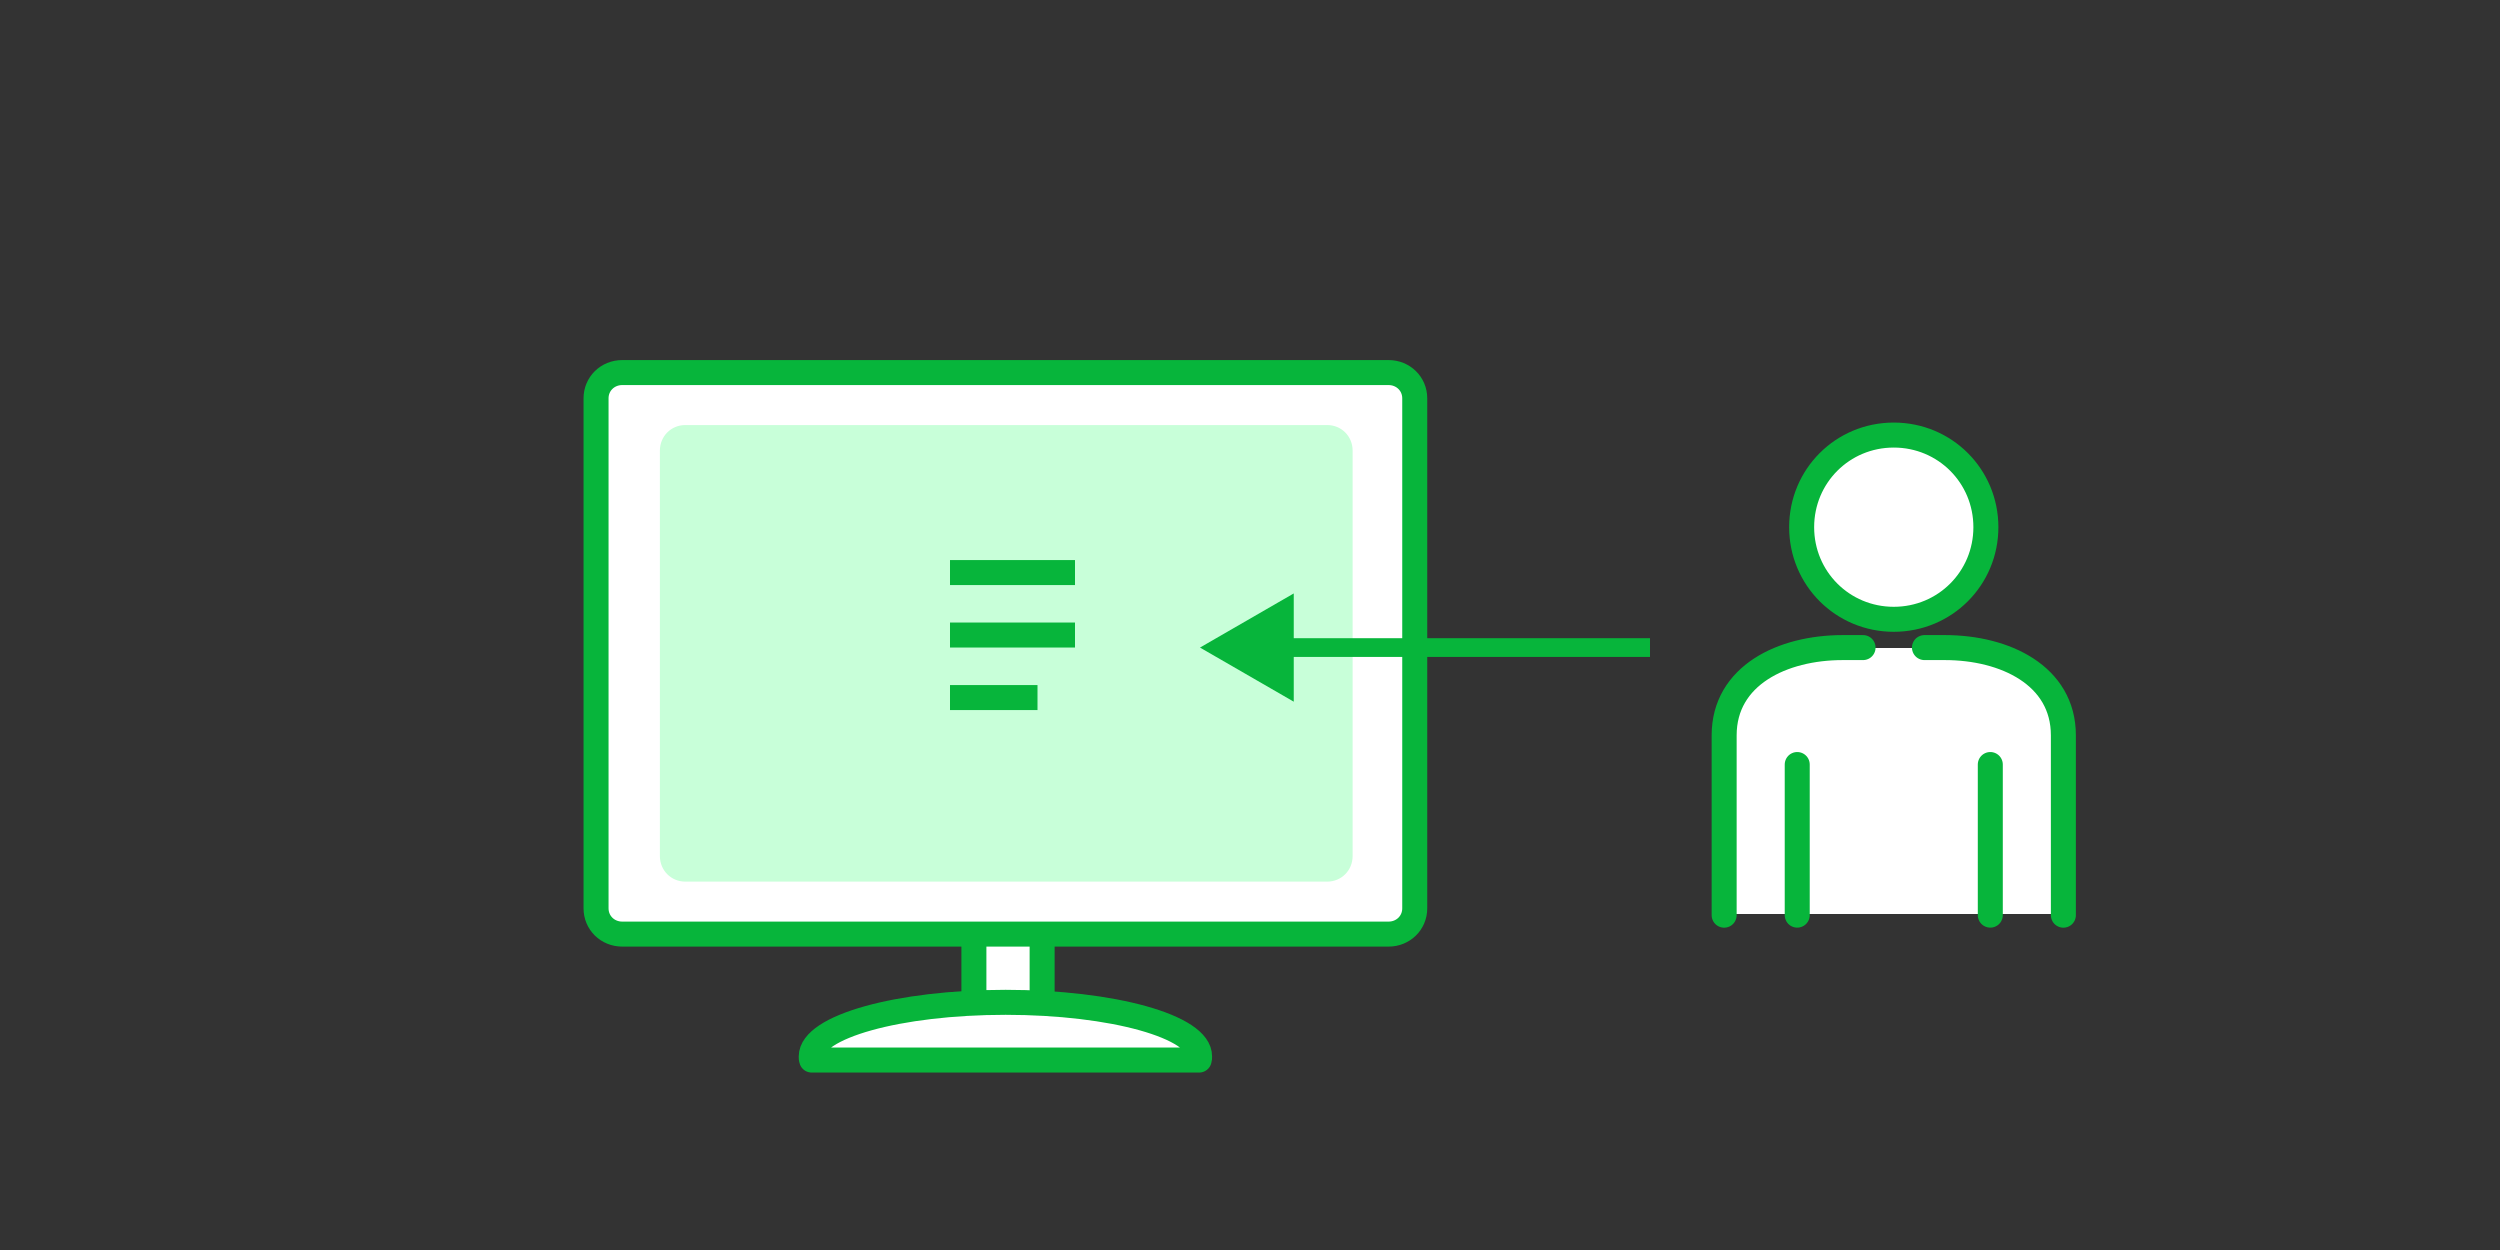
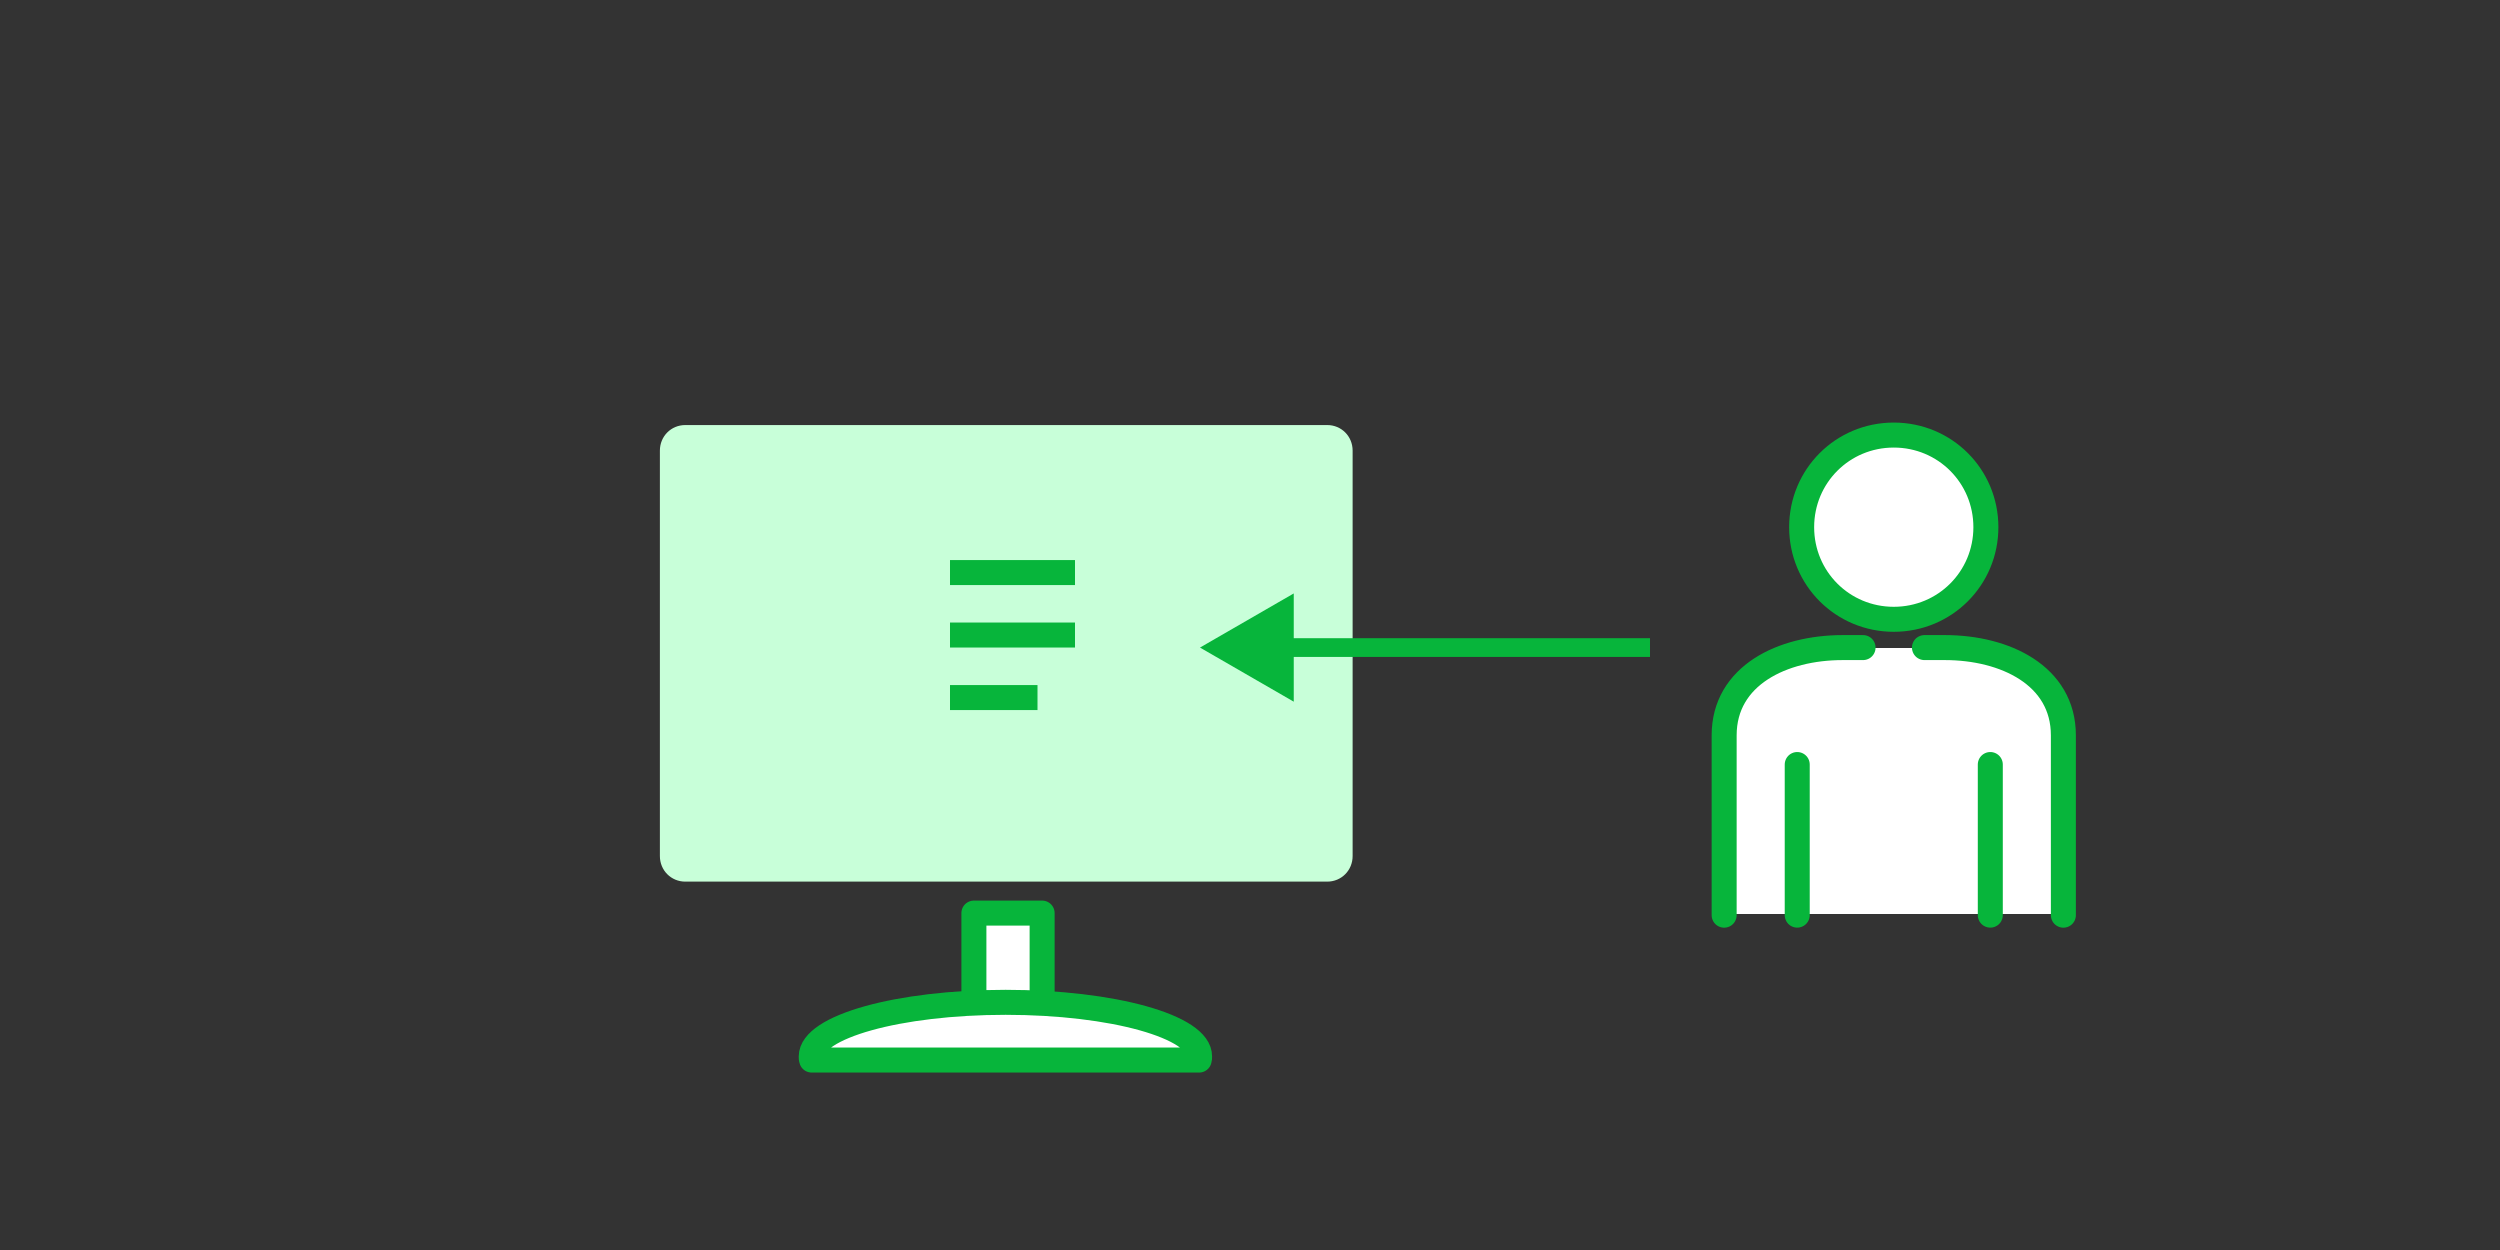
<svg xmlns="http://www.w3.org/2000/svg" width="200" height="100" viewBox="0 0 200 100" fill="none">
  <rect x="0" y="0" width="200" height="100" fill="#333333" stroke="none" />
  <path d="M83.37 73.047H77.912V83.543H83.37V73.047Z" fill="white" stroke="#07B53B" stroke-width="2" stroke-miterlimit="10" stroke-linecap="round" stroke-linejoin="round" />
  <path d="M80.45 80.186C71.871 80.186 64.898 82.141 64.898 84.52C64.898 84.606 64.898 84.719 64.933 84.804H95.933C95.967 84.719 95.967 84.606 95.967 84.52C96.001 82.141 89.028 80.186 80.45 80.186Z" fill="white" stroke="#07B53B" stroke-width="2" stroke-miterlimit="10" stroke-linecap="round" stroke-linejoin="round" />
-   <path d="M113.179 72.671C113.179 73.823 112.257 74.728 111.083 74.728H49.78C48.606 74.728 47.684 73.823 47.684 72.671V31.862C47.684 30.71 48.606 29.805 49.78 29.805H111.083C112.257 29.805 113.179 30.71 113.179 31.862V72.671Z" fill="white" stroke="#07B53B" stroke-width="2" />
  <path d="M54.825 70.53C53.686 70.53 52.791 69.629 52.791 68.483V36.051C52.791 34.905 53.686 34.004 54.825 34.004H106.176C107.315 34.004 108.21 34.905 108.21 36.051V68.483C108.21 69.629 107.315 70.53 106.176 70.53H54.825Z" fill="#C8FFD9" />
  <path d="M96 51.805L103.5 56.135V47.475L96 51.805ZM132 51.055H102.75V52.555H132V51.055Z" fill="#07B53B" />
-   <path d="M137.932 58.623V73.118H164.763V58.314C164.763 53.133 159.417 51.838 156.744 51.838H148.726C140.337 51.838 138.034 56.361 137.932 58.623Z" fill="white" />
+   <path d="M137.932 58.623V73.118H164.763V58.314C164.763 53.133 159.417 51.838 156.744 51.838H148.726C140.337 51.838 138.034 56.361 137.932 58.623" fill="white" />
  <path d="M137.932 73.214V58.825C137.932 54.029 142.611 51.807 147.407 51.807H149.045" stroke="#07B53B" stroke-width="2" stroke-miterlimit="10" stroke-linecap="round" stroke-linejoin="round" />
  <path d="M143.778 73.211V61.162" stroke="#07B53B" stroke-width="2" stroke-miterlimit="10" stroke-linecap="round" stroke-linejoin="round" />
  <path d="M158.871 42.175C158.871 46.269 155.596 49.544 151.502 49.544C147.407 49.544 144.132 46.269 144.132 42.175C144.132 38.08 147.407 34.805 151.502 34.805C155.596 34.805 158.871 38.08 158.871 42.175Z" fill="white" stroke="#07B53B" stroke-width="2" stroke-miterlimit="10" stroke-linecap="round" stroke-linejoin="round" />
  <path d="M165.07 73.214V58.825C165.07 54.029 160.391 51.807 155.595 51.807H153.957" stroke="#07B53B" stroke-width="2" stroke-miterlimit="10" stroke-linecap="round" stroke-linejoin="round" />
  <path d="M159.224 73.211V61.162" stroke="#07B53B" stroke-width="2" stroke-miterlimit="10" stroke-linecap="round" stroke-linejoin="round" />
  <mask id="path-13-inside-1_977_12249" fill="white">
-     <rect x="71" y="38.805" width="20" height="25" rx="1" />
-   </mask>
+     </mask>
  <rect x="71" y="38.805" width="20" height="25" rx="1" fill="white" stroke="#07B53B" stroke-width="4" mask="url(#path-13-inside-1_977_12249)" />
  <path d="M82 55.805H77" stroke="#07B53B" stroke-width="2" stroke-miterlimit="10" stroke-linecap="square" stroke-linejoin="round" />
  <path d="M85 50.805H77" stroke="#07B53B" stroke-width="2" stroke-miterlimit="10" stroke-linecap="square" stroke-linejoin="round" />
  <path d="M85 45.805H77" stroke="#07B53B" stroke-width="2" stroke-miterlimit="10" stroke-linecap="square" stroke-linejoin="round" />
</svg>